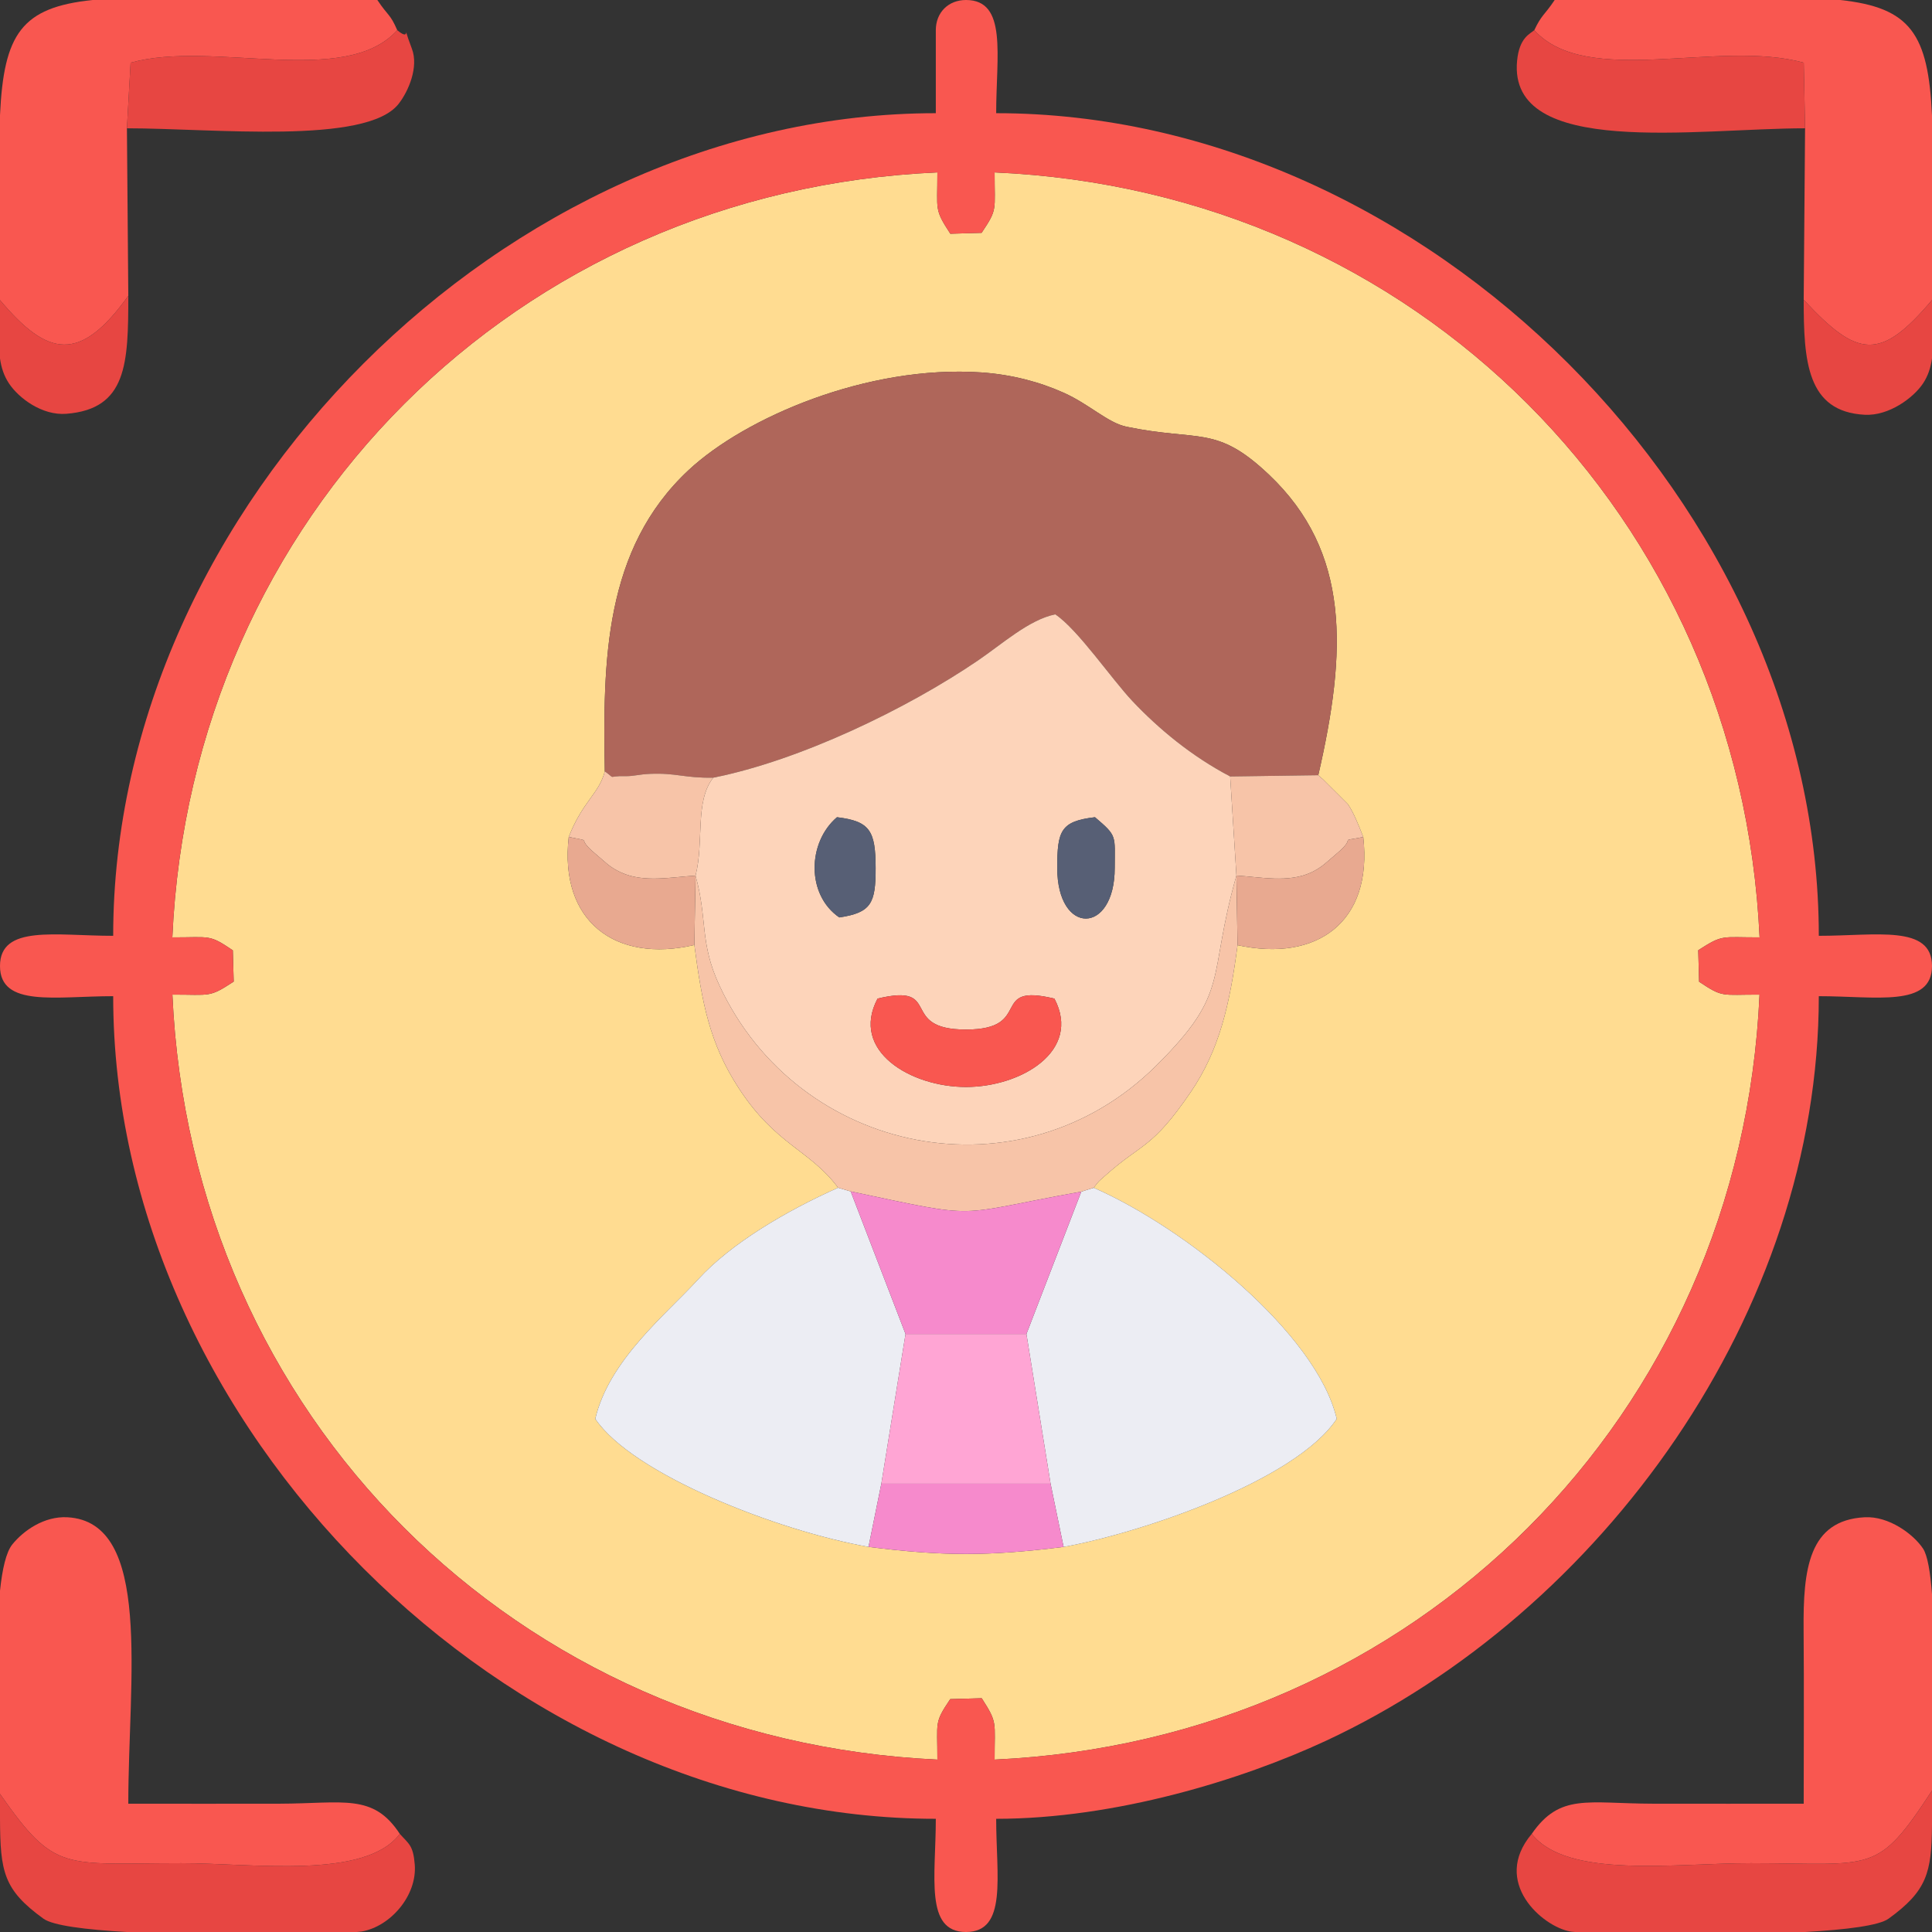
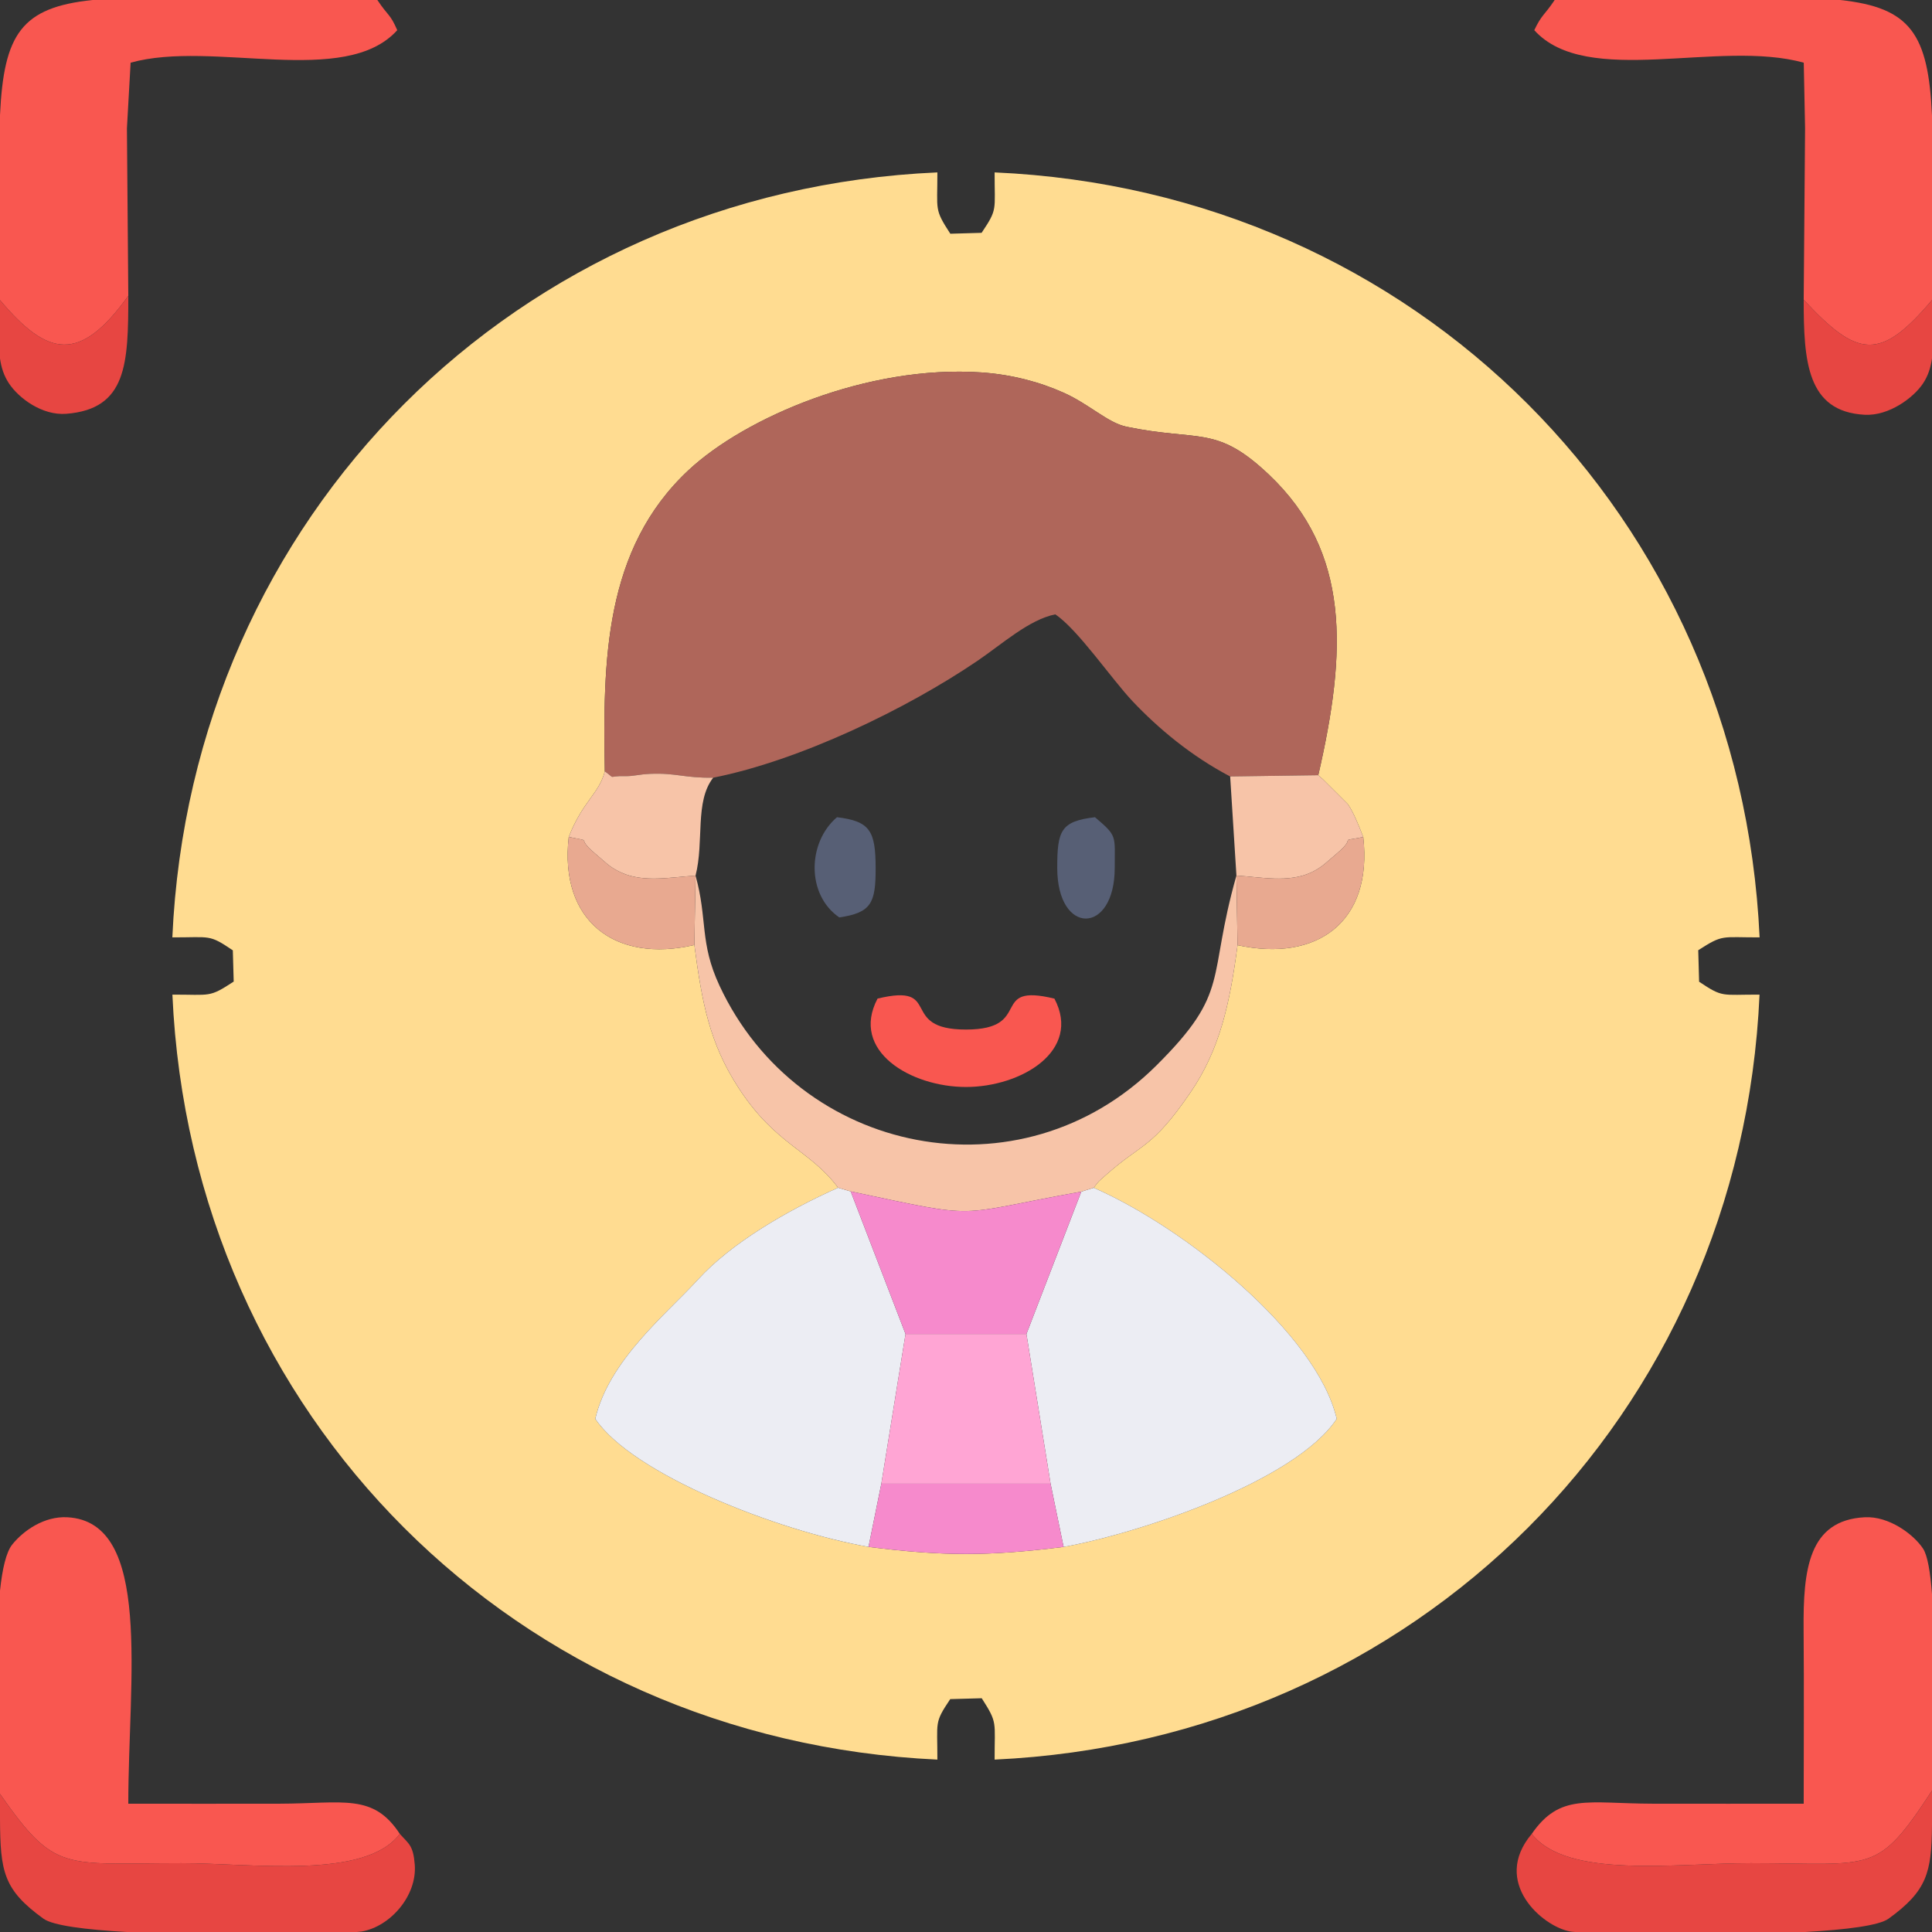
<svg xmlns="http://www.w3.org/2000/svg" xml:space="preserve" width="50px" height="50px" version="1.1" style="shape-rendering:geometricPrecision; text-rendering:geometricPrecision; image-rendering:optimizeQuality; fill-rule:evenodd; clip-rule:evenodd" viewBox="0 0 61.77 61.77">
  <rect x="0" y="0" width="61.77" height="61.77" fill="#333333" stroke="none" />
  <defs>
    <style type="text/css">
   
    .fil10 {fill:#575F75}
    .fil2 {fill:#AF665A}
    .fil6 {fill:#E74642}
    .fil9 {fill:#E8A990}
    .fil4 {fill:#ECEDF3}
    .fil7 {fill:#F68ACC}
    .fil5 {fill:#F7C4A8}
    .fil1 {fill:#F95750}
    .fil3 {fill:#FDD4BA}
    .fil8 {fill:#FFA5D4}
    .fil0 {fill:#FFDC91}
   
  </style>
  </defs>
  <g id="Layer_x0020_1">
    <g id="_2976810531728">
      <path class="fil0" d="M42.148 24.785c0.047,0.048 0.117,0.102 0.152,0.133l0.789 0.787c0.176,0.244 0.352,0.68 0.497,1.057 0.307,2.716 -1.476,4.008 -4.019,3.457 -0.247,1.885 -0.572,3.342 -1.503,4.706 -1.238,1.812 -1.551,1.615 -2.699,2.637 -0.266,0.237 -0.207,0.166 -0.398,0.413 2.931,1.28 7.134,4.661 7.771,7.388 -1.322,1.995 -6.316,3.663 -8.733,4.095 -2.395,0.299 -3.841,0.301 -6.237,-0.001 -2.952,-0.523 -7.554,-2.334 -8.736,-4.094 0.44,-1.881 2.262,-3.334 3.291,-4.461 1.038,-1.137 2.797,-2.181 4.473,-2.928 -0.909,-1.22 -1.989,-1.354 -3.184,-3.194 -0.923,-1.422 -1.168,-2.708 -1.412,-4.567 -2.526,0.589 -4.325,-0.758 -4.016,-3.454 0.445,-1.141 0.97,-1.383 1.153,-2.097 -0.06,-3.507 -0.034,-7.105 2.684,-9.636 1.796,-1.673 5.708,-3.368 9.356,-3.119 0.973,0.067 1.866,0.306 2.633,0.65 0.815,0.365 1.416,0.965 2.005,1.086 2.345,0.485 2.864,-0.068 4.551,1.528 2.623,2.481 2.491,5.661 1.582,9.614zm-36.638 5.185c1.233,0.003 1.162,-0.107 1.934,0.414l0.028 0.999c-0.798,0.523 -0.729,0.414 -1.96,0.417 0.604,13.476 11.005,23.834 24.458,24.458 0.003,-1.23 -0.107,-1.161 0.411,-1.934l1.007 -0.028c0.515,0.804 0.409,0.731 0.412,1.962 13.465,-0.624 23.858,-10.997 24.456,-24.458 -1.231,-0.003 -1.157,0.104 -1.932,-0.412l-0.028 -1.007c0.804,-0.517 0.73,-0.408 1.962,-0.411 -0.618,-13.456 -10.999,-23.866 -24.458,-24.458 -0.003,1.235 0.103,1.157 -0.416,1.932l-1 0.029c-0.521,-0.801 -0.411,-0.73 -0.414,-1.961 -13.441,0.591 -23.856,10.989 -24.46,24.458z" />
-       <path class="fil1" d="M5.51 29.97c0.604,-13.469 11.019,-23.867 24.46,-24.458 0.003,1.231 -0.107,1.16 0.414,1.961l1 -0.029c0.519,-0.775 0.413,-0.697 0.416,-1.932 13.459,0.592 23.84,11.002 24.458,24.458 -1.232,0.003 -1.158,-0.106 -1.962,0.411l0.028 1.007c0.775,0.516 0.701,0.409 1.932,0.412 -0.598,13.461 -10.991,23.834 -24.456,24.458 -0.003,-1.231 0.103,-1.158 -0.412,-1.962l-1.007 0.028c-0.518,0.773 -0.408,0.704 -0.411,1.934 -13.453,-0.624 -23.854,-10.982 -24.458,-24.458 1.231,-0.003 1.162,0.106 1.96,-0.417l-0.028 -0.999c-0.772,-0.521 -0.701,-0.411 -1.934,-0.414zm24.41 -29.005l0 2.654c-13.725,0 -26.301,12.572 -26.301,26.301 -1.838,0 -3.619,-0.364 -3.619,0.965 0,1.33 1.781,0.965 3.619,0.965 0,13.752 12.603,26.301 26.301,26.301 0,1.838 -0.364,3.619 0.965,3.619 1.33,0 0.965,-1.781 0.965,-3.619 3.805,0 7.855,-1.243 10.538,-2.492 8.834,-4.111 15.763,-13.719 15.763,-23.809 1.838,0 3.619,0.365 3.619,-0.965 0,-1.329 -1.781,-0.965 -3.619,-0.965 0,-13.695 -12.559,-26.301 -26.301,-26.301 0,-1.838 0.365,-3.619 -0.965,-3.619 -0.565,0 -0.965,0.4 -0.965,0.965z" />
      <path class="fil2" d="M19.337 24.662c0.396,0.282 0.032,0.138 0.652,0.153 0.257,0.006 0.434,-0.057 0.784,-0.073 0.858,-0.037 1.085,0.136 2.029,0.123 2.774,-0.551 6.195,-2.203 8.458,-3.743 0.79,-0.537 1.639,-1.309 2.479,-1.48 0.722,0.482 1.8,2.067 2.473,2.78 0.825,0.872 1.878,1.753 3.119,2.403l2.817 -0.04c0.909,-3.953 1.041,-7.133 -1.582,-9.614 -1.687,-1.596 -2.206,-1.043 -4.551,-1.528 -0.589,-0.121 -1.19,-0.721 -2.005,-1.086 -0.767,-0.344 -1.66,-0.583 -2.633,-0.65 -3.648,-0.249 -7.56,1.446 -9.356,3.119 -2.718,2.531 -2.744,6.129 -2.684,9.636z" />
-       <path class="fil3" d="M28.057 31.927c2.124,-0.511 0.636,0.991 2.828,0.99 2.192,-0.001 0.703,-1.504 2.827,-0.989 0.879,1.672 -1.065,2.825 -2.827,2.825 -1.767,0 -3.712,-1.151 -2.828,-2.826zm5.745 -4.179c0,-1.192 0.113,-1.491 1.207,-1.62 0.72,0.614 0.631,0.571 0.631,1.62 0,2.146 -1.838,2.175 -1.838,0zm-6.968 1.584c-1.057,-0.723 -1.022,-2.396 -0.074,-3.204 1.059,0.127 1.233,0.438 1.236,1.623 0.003,1.127 -0.141,1.429 -1.162,1.581zm-4.032 -4.467c-0.597,0.768 -0.283,2.03 -0.564,3.132 0.39,1.39 0.12,2.131 0.767,3.519 2.532,5.426 9.624,6.862 13.962,2.555 2.402,-2.386 1.614,-2.734 2.564,-6.077l-0.2 -3.169c-1.241,-0.65 -2.294,-1.531 -3.119,-2.403 -0.673,-0.713 -1.751,-2.298 -2.473,-2.78 -0.84,0.171 -1.689,0.943 -2.479,1.48 -2.263,1.54 -5.684,3.192 -8.458,3.743z" />
      <path class="fil4" d="M34.571 38.099l-1.754 4.551 0.772 4.788 0.416 2.02c2.417,-0.432 7.411,-2.1 8.733,-4.095 -0.637,-2.727 -4.84,-6.108 -7.771,-7.388l-0.396 0.124z" />
      <path class="fil4" d="M27.768 49.457l0.41 -2.02 0.774 -4.787 -1.754 -4.558 -0.402 -0.118c-1.676,0.747 -3.435,1.791 -4.473,2.928 -1.029,1.127 -2.851,2.58 -3.291,4.461 1.182,1.76 5.784,3.571 8.736,4.094z" />
      <path class="fil1" d="M0 57.355c1.768,2.531 2.013,2.218 5.791,2.215 2.285,-0.002 5.884,0.535 6.992,-0.937 -0.854,-1.304 -1.795,-0.97 -3.855,-0.965 -1.608,0.004 -3.217,0 -4.826,0 0,-3.991 0.786,-9.014 -1.95,-9.158 -0.738,-0.039 -1.398,0.423 -1.757,0.867 -0.199,0.245 -0.322,0.787 -0.395,1.483l0 6.495z" />
      <path class="fil1" d="M48.973 58.633c1.134,1.446 4.599,0.935 7.006,0.937 3.925,0.003 4.022,0.39 5.791,-2.321l0 -6.284c-0.053,-0.698 -0.142,-1.235 -0.287,-1.454 -0.304,-0.458 -1.089,-1.042 -1.865,-1.001 -1.796,0.095 -1.97,1.669 -1.953,3.605 0.016,1.849 0.003,3.704 0.003,5.553 -1.608,0 -3.217,0.004 -4.826,0 -2.088,-0.005 -2.964,-0.341 -3.869,0.965z" />
      <path class="fil1" d="M0 9.595c1.533,1.822 2.556,2.016 4.102,-0.137l-0.044 -5.356 0.118 -2.098c2.632,-0.735 6.856,0.812 8.525,-1.039 -0.232,-0.534 -0.281,-0.433 -0.636,-0.965l-9.109 0c-2.266,0.238 -2.835,1.081 -2.956,3.681l0 5.914z" />
      <path class="fil1" d="M49.054 0.965c1.681,1.859 5.902,0.282 8.616,1.04l0.042 2.097 -0.044 5.482c1.722,1.858 2.448,1.971 4.102,0.009l0 -5.9c-0.119,-2.606 -0.685,-3.453 -2.94,-3.693l-9.124 0c-0.338,0.505 -0.41,0.457 -0.652,0.965z" />
      <path class="fil5" d="M22.2 30.213c0.244,1.859 0.489,3.145 1.412,4.567 1.195,1.84 2.275,1.974 3.184,3.194l0.402 0.118c4.299,0.909 3.179,0.76 7.373,0.007l0.396 -0.124c0.191,-0.247 0.132,-0.176 0.398,-0.413 1.148,-1.022 1.461,-0.825 2.699,-2.637 0.931,-1.364 1.256,-2.821 1.503,-4.706l-0.036 -2.225c-0.95,3.343 -0.162,3.691 -2.564,6.077 -4.338,4.307 -11.43,2.871 -13.962,-2.555 -0.647,-1.388 -0.377,-2.129 -0.767,-3.519l-0.038 2.216z" />
      <path class="fil6" d="M48.973 58.633c-1.299,1.541 0.342,2.965 1.232,3.121 0.029,0.005 0.084,0.011 0.158,0.016l7.354 0c1.314,-0.074 2.36,-0.206 2.663,-0.425 1.227,-0.888 1.376,-1.469 1.39,-2.981l0 -1.115c-1.769,2.711 -1.866,2.324 -5.791,2.321 -2.407,-0.002 -5.872,0.509 -7.006,-0.937z" />
      <path class="fil6" d="M12.783 58.633c-1.108,1.472 -4.707,0.935 -6.992,0.937 -3.778,0.003 -4.023,0.316 -5.791,-2.215l0 0.788c0.007,1.707 0.113,2.278 1.39,3.202 0.303,0.219 1.349,0.351 2.663,0.425l7.354 0c0.074,-0.005 0.129,-0.011 0.159,-0.016 0.921,-0.162 1.772,-1.149 1.695,-2.136 -0.049,-0.628 -0.195,-0.665 -0.478,-0.985z" />
      <path class="fil7" d="M28.952 42.65l3.865 0 1.754 -4.551c-4.194,0.753 -3.074,0.902 -7.373,-0.007l1.754 4.558z" />
      <polygon class="fil8" points="28.178,47.437 33.589,47.438 32.817,42.65 28.952,42.65 " />
-       <path class="fil6" d="M57.712 4.102l-0.042 -2.097c-2.714,-0.758 -6.935,0.819 -8.616,-1.04 -0.132,0.117 -0.48,0.233 -0.55,0.984 -0.291,3.114 5.733,2.153 9.208,2.153z" />
-       <path class="fil6" d="M4.058 4.102c2.763,0 7.645,0.535 8.682,-0.776 0.326,-0.412 0.649,-1.188 0.43,-1.765 -0.4,-1.057 0.067,-0.141 -0.469,-0.596 -1.669,1.851 -5.893,0.304 -8.525,1.039l-0.118 2.098z" />
      <path class="fil7" d="M27.768 49.457c2.396,0.302 3.842,0.3 6.237,0.001l-0.416 -2.02 -5.411 -0.001 -0.41 2.02z" />
      <path class="fil1" d="M33.712 31.928c-2.124,-0.515 -0.635,0.988 -2.827,0.989 -2.192,0.001 -0.704,-1.501 -2.828,-0.99 -0.884,1.675 1.061,2.826 2.828,2.826 1.762,0 3.706,-1.153 2.827,-2.825z" />
      <path class="fil5" d="M18.184 26.759c0.858,0.18 0.162,-0.038 0.846,0.533 0.33,0.274 0.442,0.425 0.823,0.602 0.733,0.339 1.619,0.145 2.385,0.103 0.281,-1.102 -0.033,-2.364 0.564,-3.132 -0.944,0.013 -1.171,-0.16 -2.029,-0.123 -0.35,0.016 -0.527,0.079 -0.784,0.073 -0.62,-0.015 -0.256,0.129 -0.652,-0.153 -0.183,0.714 -0.708,0.956 -1.153,2.097z" />
      <path class="fil5" d="M39.331 24.825l0.2 3.169c0.769,0.046 1.657,0.24 2.387,-0.099 0.355,-0.165 0.504,-0.34 0.821,-0.605 0.699,-0.584 -0.04,-0.357 0.847,-0.528 -0.145,-0.377 -0.321,-0.813 -0.497,-1.057l-0.789 -0.787c-0.035,-0.031 -0.105,-0.085 -0.152,-0.133l-2.817 0.04z" />
      <path class="fil6" d="M61.77 9.593c-1.654,1.962 -2.38,1.849 -4.102,-0.009 0,1.952 0.096,3.579 1.95,3.677 0.776,0.041 1.56,-0.543 1.865,-1.001 0.162,-0.244 0.246,-0.51 0.287,-0.798l0 -1.869z" />
      <path class="fil6" d="M0 11.462c0.041,0.288 0.125,0.554 0.288,0.798 0.314,0.473 1.061,1.031 1.834,0.97 1.937,-0.153 1.98,-1.606 1.98,-3.772 -1.546,2.153 -2.569,1.959 -4.102,0.137l0 1.867z" />
      <path class="fil9" d="M39.531 27.994l0.036 2.225c2.543,0.551 4.326,-0.741 4.019,-3.457 -0.887,0.171 -0.148,-0.056 -0.847,0.528 -0.317,0.265 -0.466,0.44 -0.821,0.605 -0.73,0.339 -1.618,0.145 -2.387,0.099z" />
      <path class="fil9" d="M22.2 30.213l0.038 -2.216c-0.766,0.042 -1.652,0.236 -2.385,-0.103 -0.381,-0.177 -0.493,-0.328 -0.823,-0.602 -0.684,-0.571 0.012,-0.353 -0.846,-0.533 -0.309,2.696 1.49,4.043 4.016,3.454z" />
      <path class="fil10" d="M26.834 29.332c1.021,-0.152 1.165,-0.454 1.162,-1.581 -0.003,-1.185 -0.177,-1.496 -1.236,-1.623 -0.948,0.808 -0.983,2.481 0.074,3.204z" />
      <path class="fil10" d="M33.802 27.748c0,2.175 1.838,2.146 1.838,0 0,-1.049 0.089,-1.006 -0.631,-1.62 -1.094,0.129 -1.207,0.428 -1.207,1.62z" />
    </g>
  </g>
</svg>